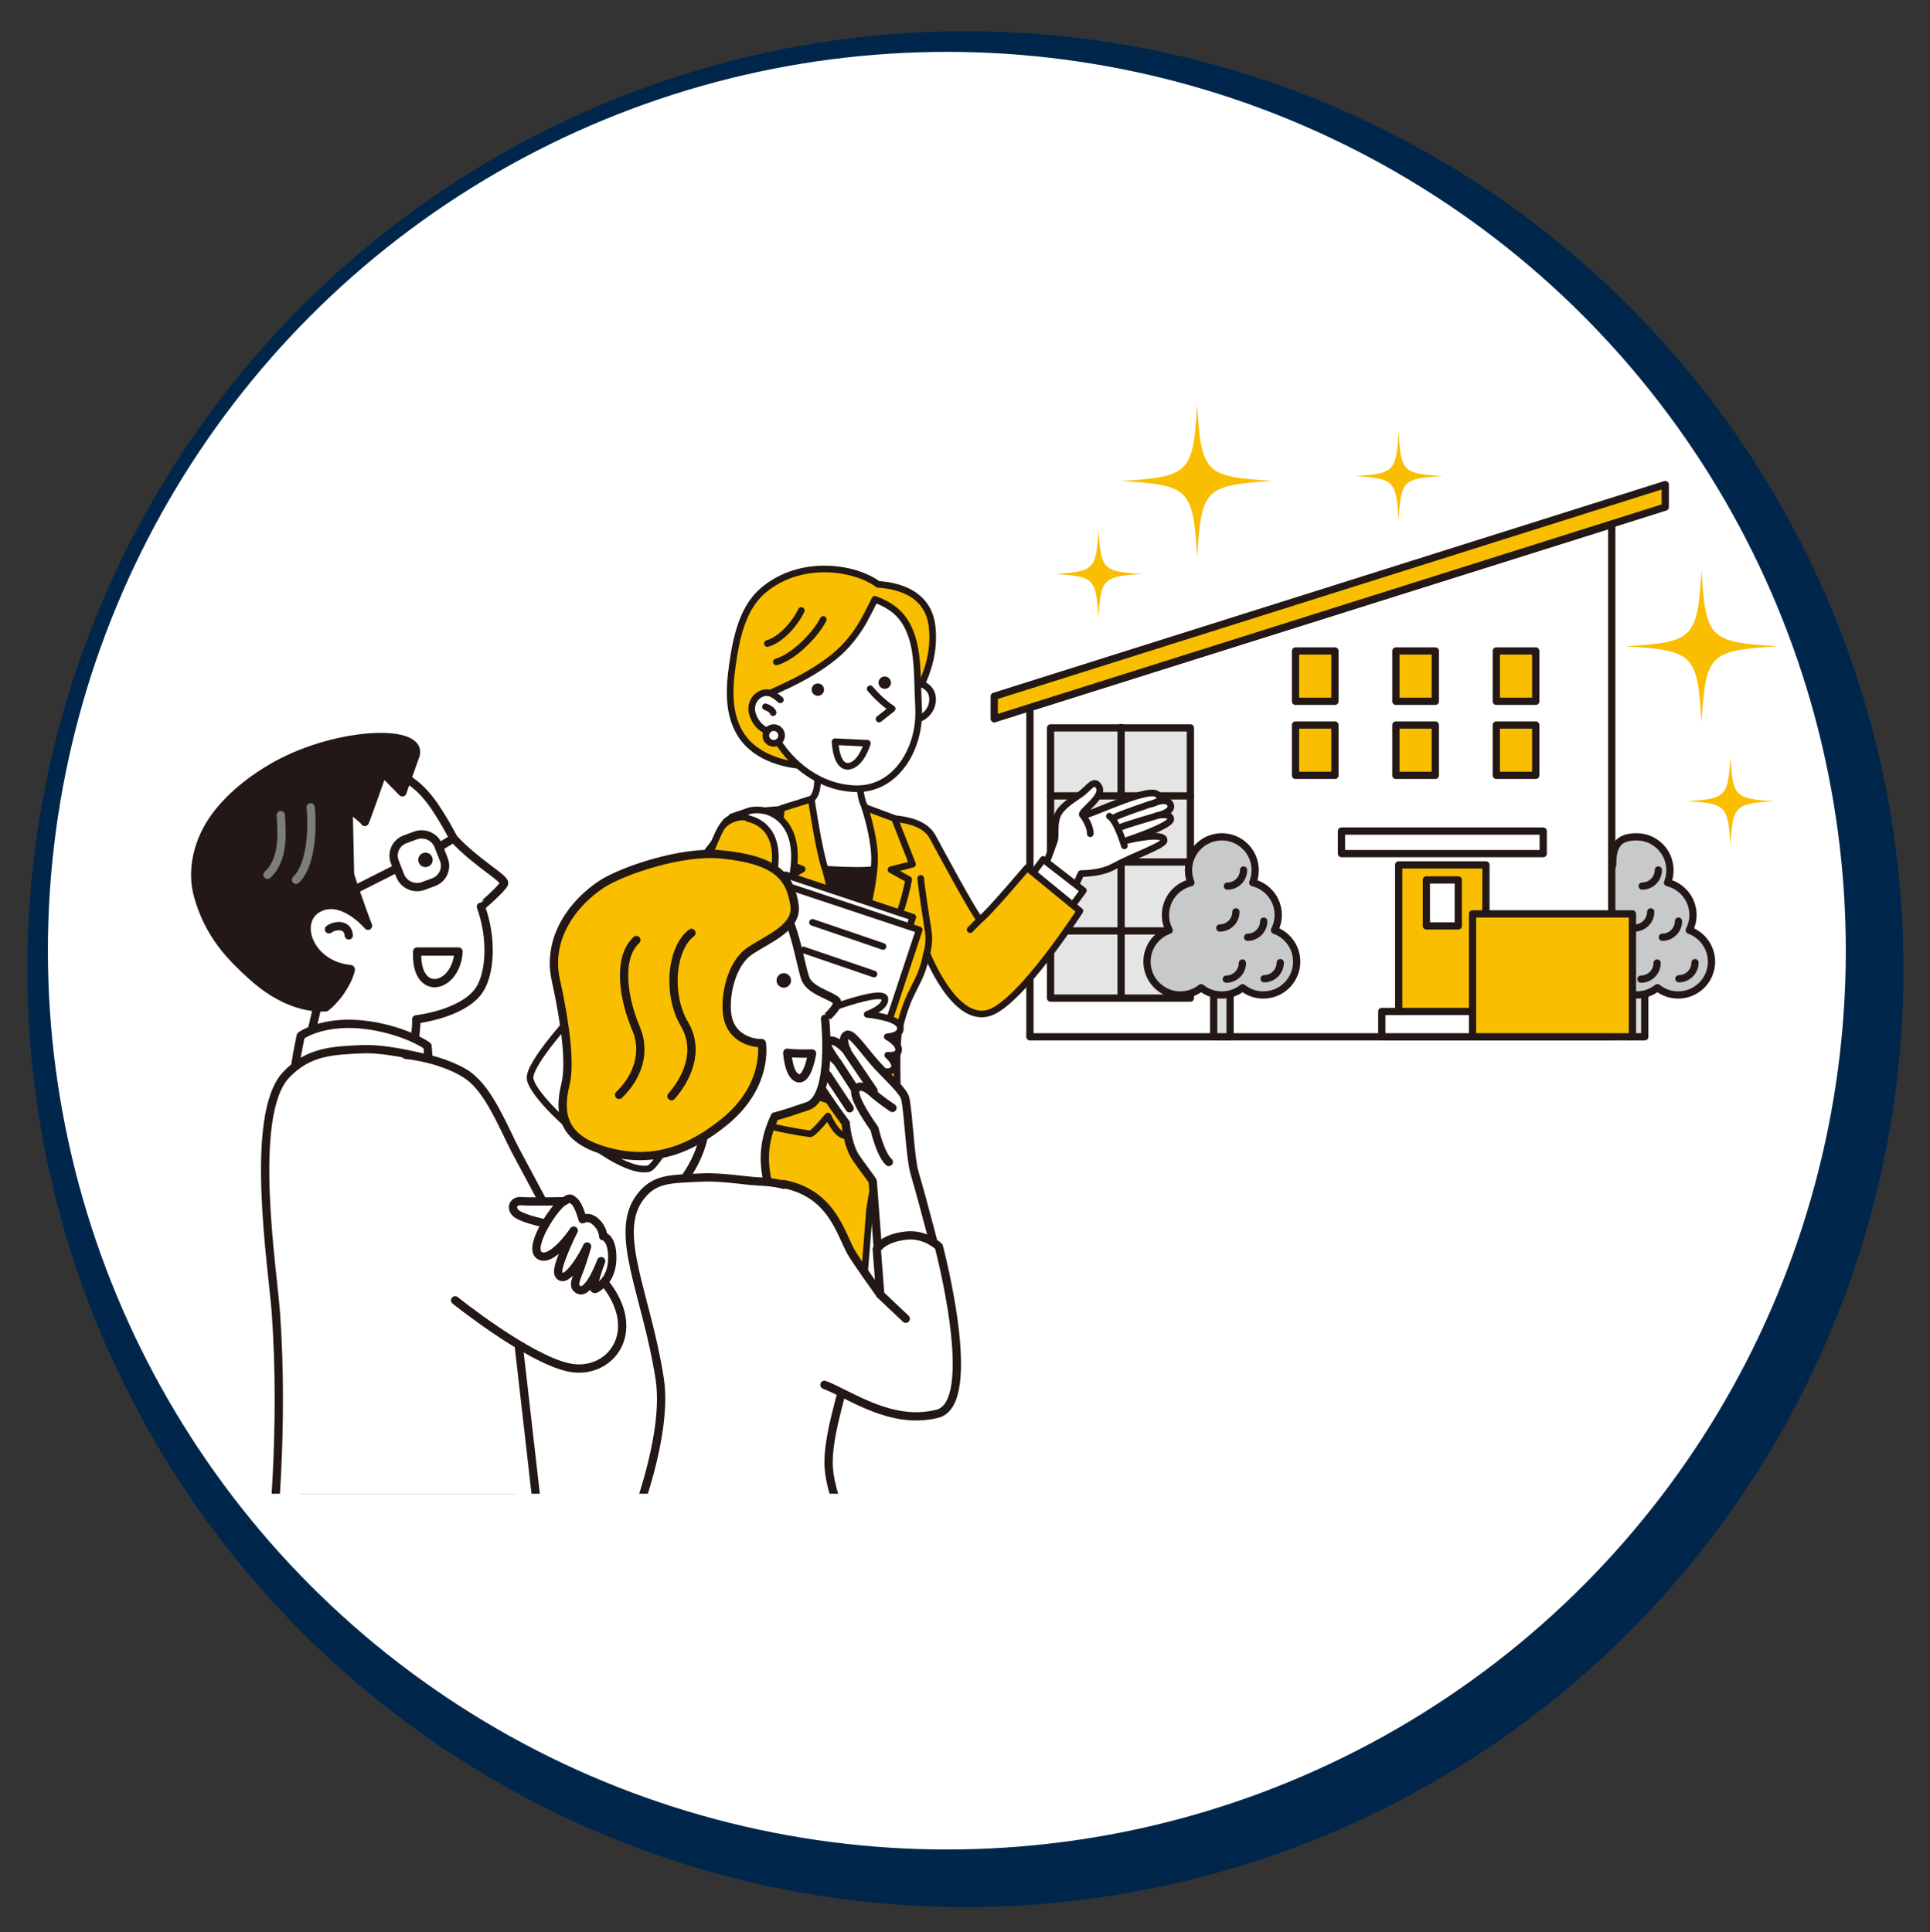
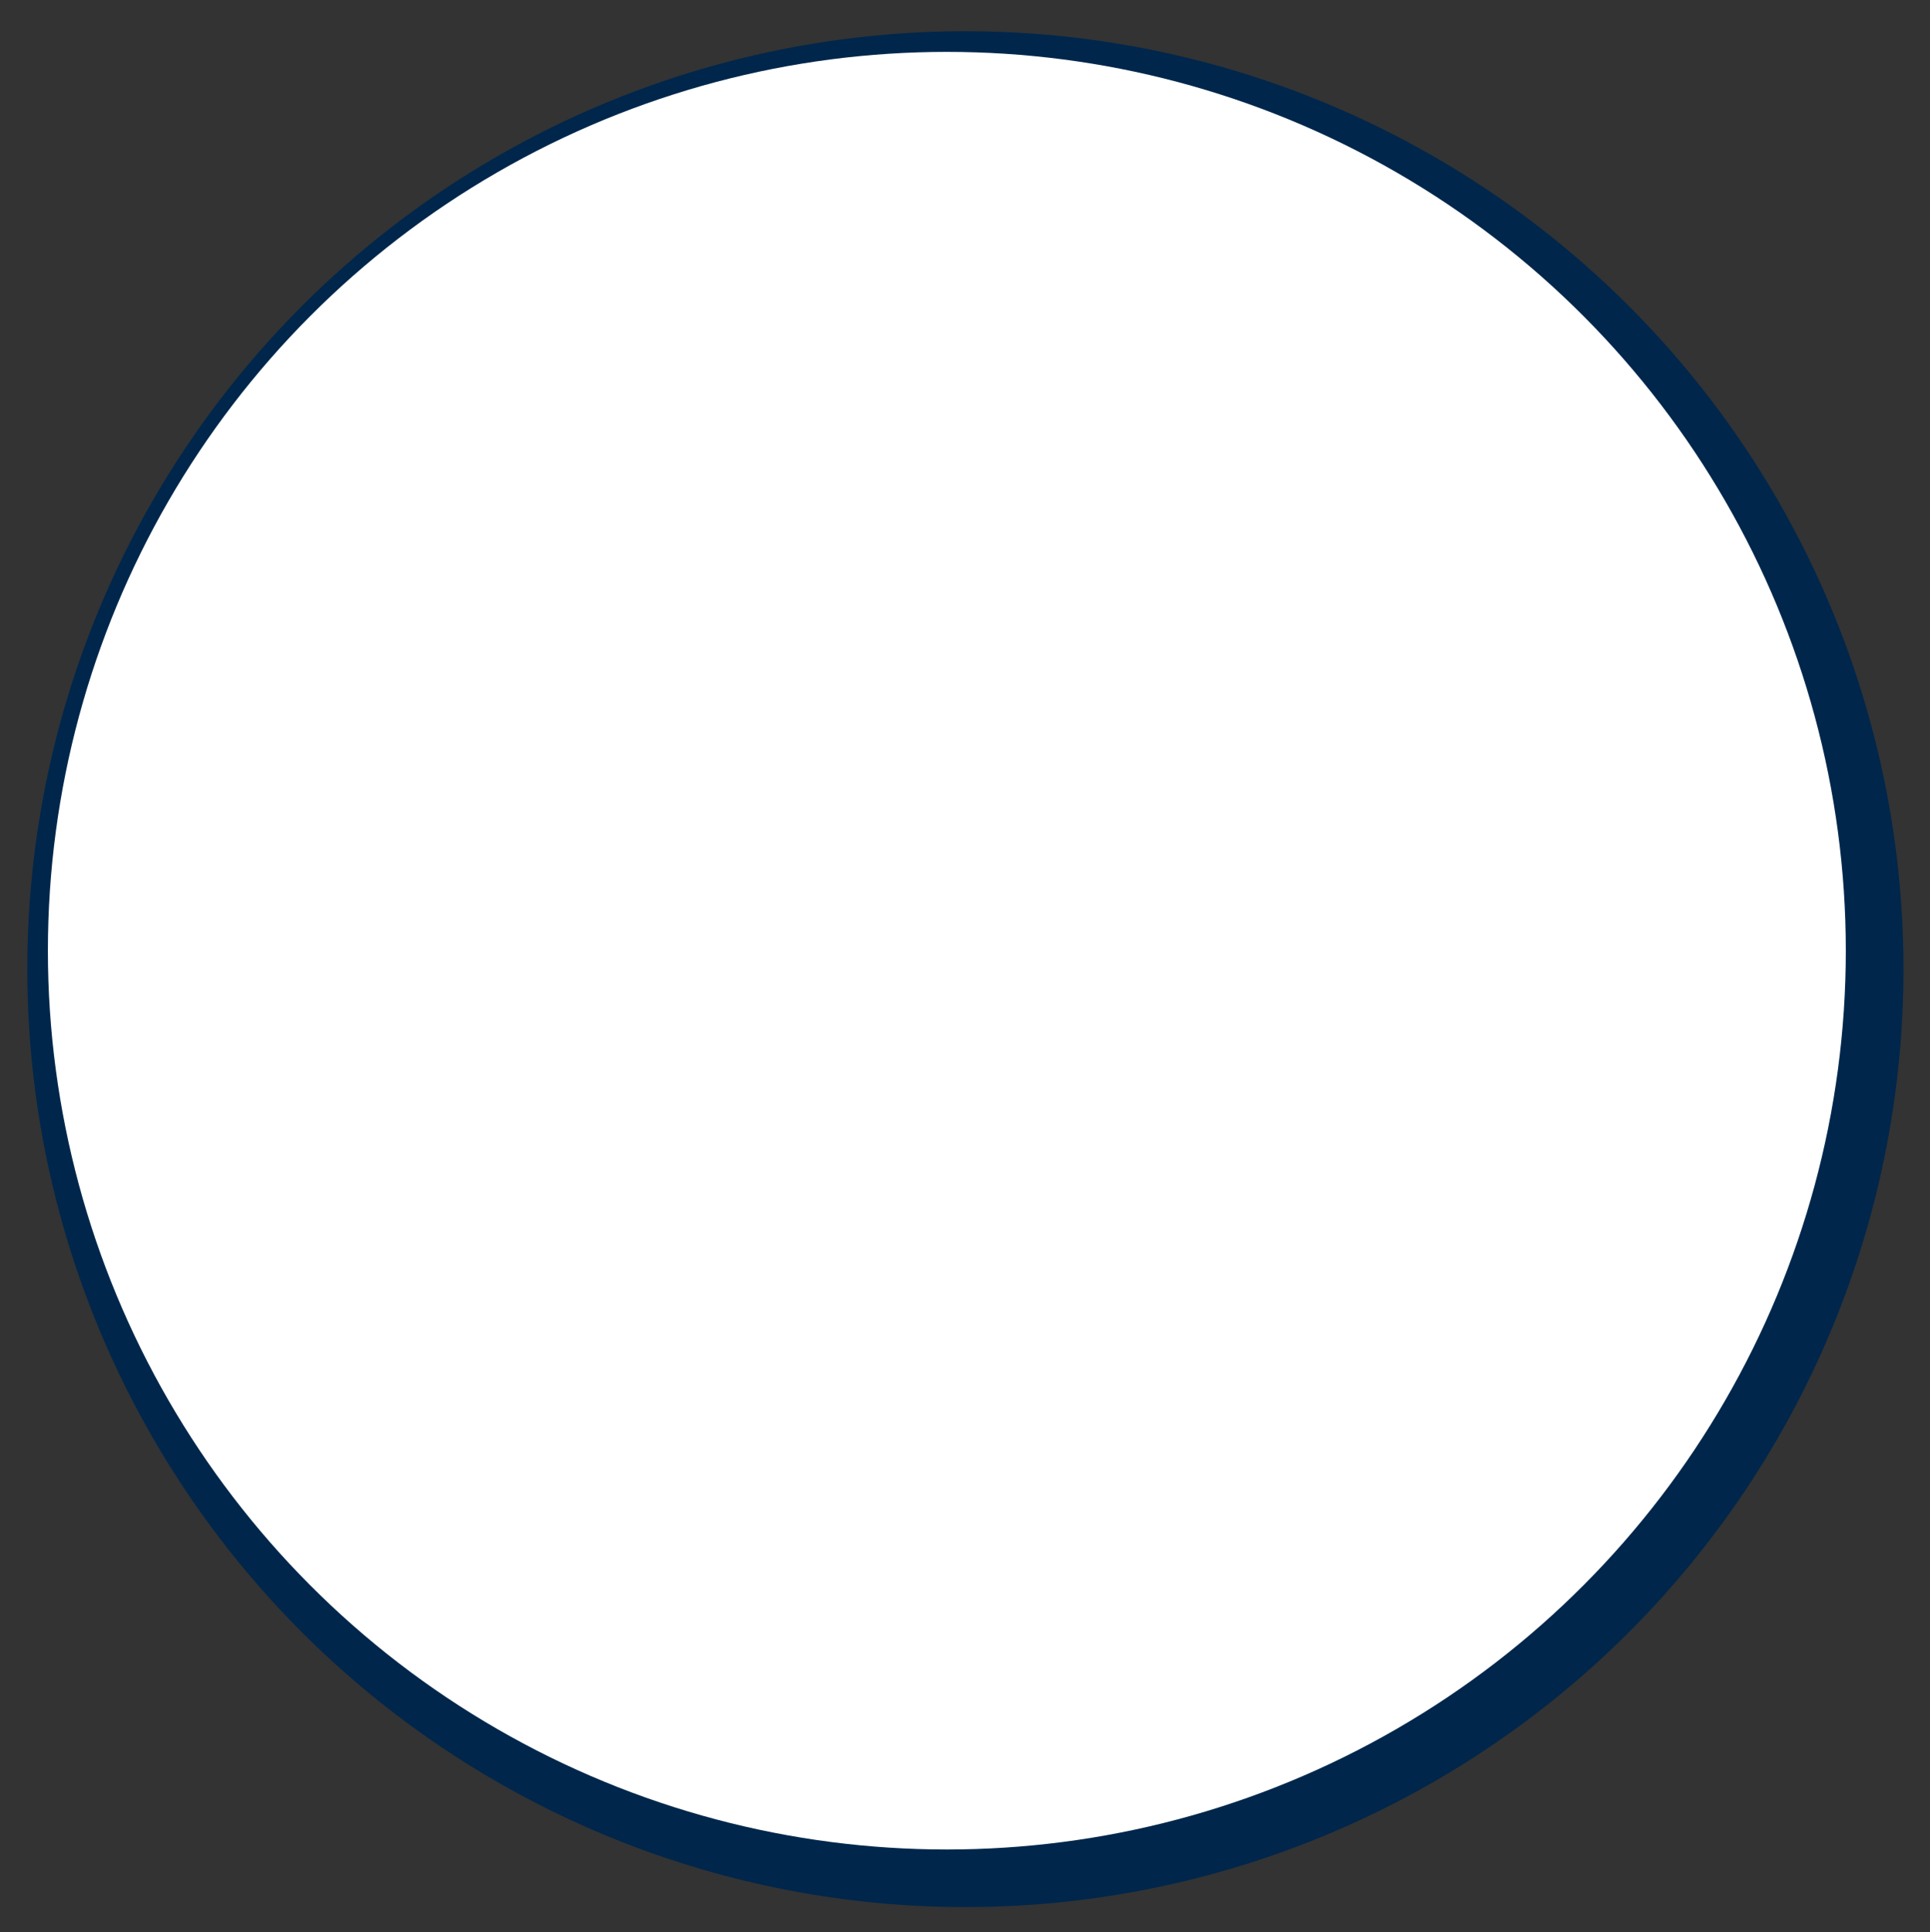
<svg xmlns="http://www.w3.org/2000/svg" xmlns:xlink="http://www.w3.org/1999/xlink" version="1.1" id="レイヤー_1" x="0px" y="0px" viewBox="0 0 295.76 296.12" style="enable-background:new 0 0 295.76 296.12;" xml:space="preserve">
  <rect x="0" y="0" width="295.76" height="296.12" fill="#333333" stroke="none" />
  <style type="text/css">
	.st0{fill:#00264B;stroke:#00264B;stroke-width:12;stroke-miterlimit:10;}
	.st1{fill:#FFFFFF;}
	.st2{clip-path:url(#SVGID_00000120548166971656700830000012285217805503364232_);}
	.st3{fill:#DBDCDC;stroke:#231815;stroke-width:1.111;stroke-linecap:round;stroke-linejoin:round;stroke-miterlimit:10;}
	.st4{fill:#C8C9CA;stroke:#231815;stroke-width:1.111;stroke-linecap:round;stroke-linejoin:round;stroke-miterlimit:10;}
	.st5{fill:none;stroke:#231815;stroke-width:1.111;stroke-linecap:round;stroke-linejoin:round;stroke-miterlimit:10;}
	.st6{fill:#FFFFFF;stroke:#231815;stroke-width:1.111;stroke-linecap:round;stroke-linejoin:round;stroke-miterlimit:10;}
	.st7{fill:#F9BE00;stroke:#231815;stroke-width:1.111;stroke-linecap:round;stroke-linejoin:round;stroke-miterlimit:10;}
	.st8{fill:#E5E5E6;stroke:#231815;stroke-width:1.111;stroke-linecap:round;stroke-linejoin:round;stroke-miterlimit:10;}
	.st9{fill:#F9BE00;}
	.st10{clip-path:url(#SVGID_00000167359502786135651210000005449365940769030559_);}
	.st11{fill:#FFFFFF;stroke:#231815;stroke-width:1.018;stroke-linecap:round;stroke-linejoin:round;stroke-miterlimit:10;}
	.st12{fill:#FFFFFF;stroke:#231815;stroke-width:1.017;stroke-linecap:round;stroke-linejoin:round;stroke-miterlimit:10;}
	.st13{fill:#F9BE00;stroke:#231815;stroke-width:1.017;stroke-linecap:round;stroke-linejoin:round;stroke-miterlimit:10;}
	.st14{fill:#231815;stroke:#231815;stroke-width:1.017;stroke-linecap:round;stroke-linejoin:round;stroke-miterlimit:10;}
	.st15{fill:none;stroke:#231815;stroke-width:1.017;stroke-linecap:round;stroke-linejoin:round;stroke-miterlimit:10;}
	.st16{fill:#231815;}
	.st17{fill:#F9BE00;stroke:#231815;stroke-width:1.27;stroke-linecap:round;stroke-linejoin:round;stroke-miterlimit:10;}
	.st18{fill:#FFFFFF;stroke:#231815;stroke-width:1.27;stroke-linecap:round;stroke-linejoin:round;stroke-miterlimit:10;}
	.st19{fill:none;stroke:#231815;stroke-width:1.27;stroke-linecap:round;stroke-linejoin:round;stroke-miterlimit:10;}
	.st20{fill:#231815;stroke:#231815;stroke-width:1.27;stroke-linecap:round;stroke-linejoin:round;stroke-miterlimit:10;}
	.st21{fill:none;stroke:#7D7D7D;stroke-width:1.27;stroke-linecap:round;stroke-linejoin:round;stroke-miterlimit:10;}
	.st22{fill:#C8C9CA;stroke:#231815;stroke-width:1.27;stroke-linecap:round;stroke-linejoin:round;stroke-miterlimit:10;}
	.st23{fill:#FFFFFF;stroke:#231815;stroke-width:1.27;stroke-miterlimit:10;}
</style>
  <g>
    <circle class="st0" cx="147.94" cy="148.54" r="137.76" />
    <circle class="st1" cx="145.1" cy="145.71" r="137.76" />
    <g>
      <defs>
-         <rect id="SVGID_1_" x="26.03" y="62" width="252.15" height="166.94" />
-       </defs>
+         </defs>
      <clipPath id="SVGID_00000001646667553505748960000007807289447330569892_">
        <use xlink:href="#SVGID_1_" style="overflow:visible;" />
      </clipPath>
      <g style="clip-path:url(#SVGID_00000001646667553505748960000007807289447330569892_);">
        <g>
          <g>
            <rect x="249.54" y="146.74" class="st3" width="2.51" height="12.17" />
            <path class="st4" d="M258.87,142.58c0.36-0.7,0.57-1.49,0.57-2.34c0-2.4-1.66-4.42-3.9-4.96c0.24-0.59,0.37-1.23,0.37-1.91       c0-2.82-2.29-5.11-5.11-5.11c-2.82,0-3.66,1.34-3.66,4.17c0,0.68-1.31,2.26-1.07,2.85c-2.24,0.54-3.9,2.56-3.9,4.96       c0,0.84,0.21,1.64,0.57,2.34c-1.98,0.7-3.4,2.59-3.4,4.81c0,2.82,2.29,5.11,5.11,5.11c1.2,0,2.31-0.42,3.18-1.11       c0.87,0.7,1.98,1.11,3.18,1.11c1.2,0,2.31-0.42,3.18-1.11c0.87,0.7,1.98,1.11,3.18,1.11c2.82,0,5.11-2.29,5.11-5.11       C262.27,145.17,260.85,143.28,258.87,142.58z" />
            <path class="st5" d="M259.75,147.54c0,1.36-1.11,2.47-2.47,2.47" />
            <path class="st5" d="M257.22,141.18c0,1.36-1.11,2.47-2.47,2.47" />
            <path class="st5" d="M253.94,147.6c0,1.36-1.11,2.47-2.47,2.47" />
            <path class="st5" d="M252.96,139.76c0,1.36-1.11,2.47-2.47,2.47" />
            <path class="st5" d="M254.13,133.34c0,1.36-1.11,2.47-2.47,2.47" />
          </g>
-           <polygon class="st6" points="157.83,108.44 246.99,80.39 246.99,158.91 157.83,158.91     " />
          <rect x="198.53" y="99.77" class="st7" width="6.04" height="7.72" />
          <rect x="213.91" y="99.77" class="st7" width="6.04" height="7.72" />
          <rect x="229.3" y="99.77" class="st7" width="6.04" height="7.72" />
-           <rect x="198.53" y="111.12" class="st7" width="6.04" height="7.72" />
          <rect x="213.91" y="111.12" class="st7" width="6.04" height="7.72" />
          <rect x="229.3" y="111.12" class="st7" width="6.04" height="7.72" />
          <rect x="160.99" y="111.56" class="st8" width="21.43" height="41.42" />
          <rect x="214.34" y="132.56" class="st7" width="13.37" height="22.58" />
          <rect x="205.57" y="127.38" class="st6" width="30.92" height="3.45" />
          <line class="st5" x1="160.99" y1="121.98" x2="182.41" y2="121.98" />
          <line class="st5" x1="182.41" y1="132.12" x2="160.99" y2="132.12" />
          <polygon class="st7" points="255.19,77.72 152.36,110.17 152.36,106.72 255.19,74.27     " />
          <line class="st6" x1="171.8" y1="152.7" x2="171.8" y2="111.5" />
          <rect x="218.58" y="134.86" class="st6" width="4.89" height="7.05" />
          <rect x="211.75" y="155.03" class="st6" width="18.55" height="3.88" />
          <rect x="225.66" y="140.07" class="st7" width="24.5" height="18.84" />
          <line class="st6" x1="160.99" y1="142.68" x2="182.41" y2="142.68" />
          <g>
            <path class="st9" d="M175.1,87.98c-6.09,0.37-6.39,0.67-6.76,6.76c-0.37-6.09-0.67-6.39-6.76-6.76       c6.09-0.37,6.39-0.67,6.76-6.76C168.72,87.31,169.02,87.61,175.1,87.98z" />
          </g>
          <g>
            <path class="st9" d="M221.08,72.97c-6.09,0.37-6.39,0.67-6.76,6.76c-0.37-6.09-0.67-6.39-6.76-6.76       c6.09-0.37,6.39-0.67,6.76-6.76C214.69,72.3,214.99,72.6,221.08,72.97z" />
          </g>
          <g>
            <path class="st9" d="M271.94,122.79c-6.09,0.37-6.39,0.67-6.76,6.76c-0.37-6.09-0.67-6.39-6.76-6.76       c6.09-0.37,6.39-0.67,6.76-6.76C265.55,122.12,265.85,122.42,271.94,122.79z" />
          </g>
          <g>
            <path class="st9" d="M272.45,99.06c-10.54,0.64-11.06,1.16-11.7,11.7c-0.64-10.54-1.16-11.06-11.7-11.7       c10.54-0.64,11.06-1.16,11.7-11.7C261.39,97.9,261.91,98.42,272.45,99.06z" />
          </g>
          <g>
            <path class="st9" d="M195.16,73.72c-10.54,0.64-11.06,1.16-11.7,11.7c-0.64-10.54-1.16-11.06-11.7-11.7       c10.54-0.64,11.06-1.16,11.7-11.7C184.1,72.56,184.62,73.08,195.16,73.72z" />
          </g>
          <g>
            <rect x="185.99" y="146.74" class="st3" width="2.51" height="12.17" />
            <path class="st4" d="M195.31,142.58c0.36-0.7,0.57-1.49,0.57-2.34c0-2.4-1.66-4.42-3.9-4.96c0.24-0.59,0.37-1.23,0.37-1.91       c0-2.82-2.29-5.11-5.11-5.11s-5.11,2.29-5.11,5.11c0,0.68,0.13,1.32,0.37,1.91c-2.24,0.54-3.9,2.56-3.9,4.96       c0,0.84,0.21,1.64,0.57,2.34c-1.98,0.7-3.4,2.59-3.4,4.81c0,2.82,2.29,5.11,5.11,5.11c1.2,0,2.31-0.42,3.18-1.11       c0.87,0.7,1.98,1.11,3.18,1.11s2.31-0.42,3.18-1.11c0.87,0.7,1.98,1.11,3.18,1.11c2.82,0,5.11-2.29,5.11-5.11       C198.71,145.17,197.29,143.28,195.31,142.58z" />
            <path class="st5" d="M196.19,147.54c0,1.36-1.11,2.47-2.47,2.47" />
            <path class="st5" d="M193.66,141.18c0,1.36-1.11,2.47-2.47,2.47" />
            <path class="st5" d="M190.39,147.6c0,1.36-1.11,2.47-2.47,2.47" />
            <path class="st5" d="M189.4,139.76c0,1.36-1.11,2.47-2.47,2.47" />
            <path class="st5" d="M190.57,133.34c0,1.36-1.11,2.47-2.47,2.47" />
          </g>
        </g>
        <g>
          <defs>
            <rect id="SVGID_00000013186081726132020750000005572174419444960653_" x="68.52" y="80" width="120.69" height="131.14" />
          </defs>
          <clipPath id="SVGID_00000091715929767195457930000004456731381116081541_">
            <use xlink:href="#SVGID_00000013186081726132020750000005572174419444960653_" style="overflow:visible;" />
          </clipPath>
          <g style="clip-path:url(#SVGID_00000091715929767195457930000004456731381116081541_);">
            <g>
              <path class="st11" d="M158.53,136.31c0.42-0.39,2.37-5.4,3.06-7.45c0.26-0.75-0.12-2.52,0.48-3.92        c0.54-1.26,2.14-2.29,3.41-3.14c1.41-0.95,2.17-2.61,2.95-1.17c0.87,1.61-3.44,4.1-2.43,4.33c0.71,0.16,9.63-4.25,11.24-3.28        c1.61,0.97-0.75,1.53-0.75,1.53s2.33-1.13,2.87,0.08c0.54,1.21-2.09,1.73-2.09,1.73s2.04-0.52,2.15,0.51        c0.11,1.03-6.81,3.3-6.81,3.3s5.86-1.46,5.79-0.01c-0.04,0.77-4.66,2.31-7.71,3.98c-2.13,1.17-5.02,1.08-5.02,1.08l-1.98,4.3        L158.53,136.31z" />
              <path class="st11" d="M170.01,125.1c1.05,0.63,2.03,3.7,2.3,4.54" />
              <path class="st11" d="M177.28,125.03c0,0-5.14,1.5-5.63,1.79" />
              <path class="st11" d="M176.27,123.24c-0.61,0.24-4.51,1.49-5.49,2.06" />
              <path class="st11" d="M166.03,125.08c0,0,1.09,1.49,1.05,2.71" />
            </g>
-             <path class="st12" d="M109.9,128.58c0,0-15.18,19.74-18.76,23.46c-3.58,3.72-10.23,11.08-9.9,13.33       c0.47,3.25,13.34,14.8,18.15,13.75c1.96-0.43,11.35-19.5,11.35-19.5l-1.99-0.73c0,0-0.34,1.62-1.59,2.44       c-1.25,0.82-11.46-6.12-12.29-8.32c-0.84-2.2,14.66-20.64,14.66-20.64" />
            <g>
              <path class="st12" d="M135.23,249.5c2.02,0.14,3.55-0.63,4.31-1.38c-2.47-2.38-5.58-6.25-6.96-11.42        c-2.24-8.35-2.25-33.59-2.25-33.59l-10.4,3.98c1.42,7.65,6.06,25.07,6.41,29.44c0.04,0.44-0.06,2.3-0.23,4.08        C127.81,243.65,132.82,249.34,135.23,249.5z" />
              <path class="st13" d="M142.84,250.77c-0.5-0.29-1.78-1.19-3.3-2.65c-0.76,0.75-2.29,1.52-4.31,1.38        c-2.41-0.16-7.42-5.85-9.12-8.9c-0.09,0.95-0.18,1.87-0.22,2.54c-0.03,0.41,0.54,5.75,0.54,5.75l1.59,0.9l0.28-3.24        c1.28,1.14,2.83,2.37,4.08,3.68c2.62,2.77,5.95,3.75,8.9,3.48C143.64,253.51,144.15,251.54,142.84,250.77z" />
            </g>
            <g>
              <path class="st12" d="M88.77,239.96c1.23,1.61,2.81,2.25,3.88,2.34c0.2-4.22,0.14-8.91,4.02-12.76        c4.16-4.13,11.81-11.71,17.79-18.13c4.61-4.95,5.3-10.28,5.3-10.28l-11.45,0.35c-4.82,6.1-12.56,20.1-15.63,23.25        c-0.31,0.32-1.77,1.47-3.22,2.51C88.29,230.51,87.31,238.04,88.77,239.96z" />
              <path class="st13" d="M92.81,246.52c-0.11-0.57-0.27-2.13-0.17-4.23c-1.07-0.08-2.65-0.72-3.88-2.34        c-1.46-1.92-0.48-9.44,0.69-12.72c-0.77,0.56-1.53,1.1-2.06,1.5c-0.33,0.25-3.98,4.2-3.98,4.2l0.37,1.79l2.62-1.92        c-0.01,1.71,0.08,3.69-0.09,5.49c-0.36,3.79,1.37,7.18,3.23,8.99C91.27,248.94,93.1,248.02,92.81,246.52z" />
            </g>
            <path class="st13" d="M136.06,169.8c0,0-1.32,6.31-2.82,15.66c-0.75,10.48-2.1,24.52-2.1,24.52s-20.79-0.11-26.7-3.65       c-0.44-0.26,3.16-7.15,3.16-7.15s0.65-13.5,0.59-18.63c-0.09-7.62,2.14-12.77,2.84-14.12       C111.73,165.08,136.06,169.8,136.06,169.8z" />
            <polyline class="st12" points="157.09,135.47 159.86,131.72 166.02,136.49 163.77,139.57      " />
            <path class="st14" d="M136.25,125.46c-0.07,0-4.97-0.42-7.38-0.75c-1.63-0.22-7.4-0.73-7.74-0.72       c2.15,4.07,7.63,15.06,8.22,22.24C129.35,146.22,135.63,133.16,136.25,125.46z" />
            <path class="st13" d="M157.4,132.99c0,0-6.02,7.13-7.19,7.93c-0.39,0.26-7.2-12.49-7.2-12.49c-1.14-2.26-3.93-2.89-7.18-3.05       c-0.62,7.7-6.49,20.84-6.49,20.84c-0.59-7.17-6.07-18.17-8.22-22.24c-1.88,0.05-8.47,0.46-9.85,1.92       c-2.06,2.17-0.92,7.91-0.46,10.25c1.56,8,3.07,13.06,2.93,21.4c-0.15,0.36-5.76,11.38-5.76,11.38s6.47,3.56,16.14,4.85       c0.5,0.07,2.76-2.73,2.76-2.73s1.33,3.05,2.67,2.99c4.25-0.18,8.42-1.09,8.28-1.5c-0.18-0.53-0.71-11.91-0.04-14.76       c1.55-6.66,3.22-6.55,4.23-11.72c0,0,4.21,10.94,9.61,9.16c4.81-1.59,13.86-15.6,13.86-15.6L157.4,132.99z" />
            <path class="st12" d="M124.41,114.06c0,0,1.78,6.01,0.26,8.07c-1.4,1.88-3.72,1.94-3.72,1.94s2.86,5.08,4.65,9.09       c0,0,8.38,0.62,8.7-0.12c1.3-3.05,1.66-7.48,1.66-7.48s-2.94-0.05-3.78-2.71c-1.02-3.24,0.12-7.84,0.12-7.84" />
            <line class="st13" x1="150.21" y1="140.92" x2="148.67" y2="142.49" />
            <path class="st12" d="M127.61,154.83c-0.09,0.68,0.38,1.31,1.07,1.41c0.68,0.09,1.31-0.38,1.41-1.07       c0.09-0.68-0.38-1.31-1.07-1.41C128.33,153.67,127.7,154.15,127.61,154.83z" />
            <path class="st12" d="M126.52,163.62c-0.09,0.68,0.38,1.31,1.07,1.41c0.68,0.09,1.31-0.38,1.41-1.07s-0.38-1.31-1.07-1.41       C127.25,162.46,126.62,162.94,126.52,163.62z" />
            <path class="st13" d="M141.1,134.63c0.01,0.8,0.9,6.56,1.16,8.2c0.24,1.55-0.21,3.23-0.21,3.23" />
            <g>
              <path class="st13" d="M138.85,110.35c-0.34-1.96,4.77-6.67,4-14.22c-0.56-5.51-5.79-6.41-8.28-6.56        c-3.77-2.76-11.99-3.84-17.59,0.9c-2.32,1.96-3.74,5.05-4.54,10.12c-0.6,3.78-1.18,8.23,0.97,11.82        c2.65,4.41,8.93,5.34,12.31,4.87C128.09,116.95,139.37,113.31,138.85,110.35z" />
              <path class="st12" d="M139.85,104.63c2.16,0.01,3.34,1.35,3.01,3.13c-0.33,1.78-2.12,2.94-4,2.59" />
              <path class="st12" d="M140.77,108.6c-0.19-4-0.08-7.41-0.8-10.21c-0.94-3.63-2.79-5.38-5.9-6.53        c-1.27,2.43-2.72,6.18-6.95,9.34c-4.42,3.31-8.85,4.73-10.22,5.66c0.41,1.85,1.04,4.48,1.68,5.7        c2.36,4.53,7.19,8.31,12.78,8.33C137.36,120.91,141.05,114.68,140.77,108.6z" />
              <path class="st15" d="M126.17,94.94c-1.4,2.67-4.76,5.85-7.2,6.51" />
              <path class="st15" d="M122.79,93.57c-1,2.1-3.21,4.54-5.2,5.06" />
              <path class="st12" d="M133.35,105.57c1.81,2.13,3.37,3.05,3.37,3.05l-2.01,1.59" />
              <path class="st12" d="M119.19,112.19c-1.89,0.27-3.35-1.03-3.88-2.76c-0.66-2.16,1.49-3.97,3.14-3        c0.66,0.39,1.13,0.83,1.13,0.83" />
              <path class="st16" d="M124.41,105.47c-0.13,0.51,0.18,1.02,0.69,1.15c0.51,0.13,1.02-0.18,1.15-0.69        c0.13-0.51-0.18-1.02-0.69-1.15C125.05,104.65,124.53,104.96,124.41,105.47z" />
              <path class="st16" d="M134.66,104.4c-0.13,0.51,0.18,1.02,0.69,1.15c0.51,0.13,1.02-0.18,1.15-0.69        c0.13-0.51-0.18-1.02-0.69-1.15C135.31,103.58,134.79,103.89,134.66,104.4z" />
              <path class="st12" d="M117.36,112.62c-0.06,0.66,0.43,1.25,1.1,1.31c0.66,0.06,1.25-0.43,1.31-1.1        c0.06-0.66-0.43-1.25-1.1-1.31C118,111.47,117.42,111.96,117.36,112.62z" />
              <path class="st12" d="M127.97,113.68c0,0,0.12,3.97,2.06,3.76c1.93-0.2,2.89-3.52,2.89-3.52L127.97,113.68z" />
            </g>
            <line class="st13" x1="110.83" y1="151.26" x2="109.13" y2="150.72" />
            <path class="st13" d="M118.82,131.66l0.94-7.76l4.56-1.43c0,0,1.14,7.8,2.08,10.55c1.13,3.32,3.44,17.9,3.44,17.9       s-2.99-4.87-5.16-7.55c-2.17-2.68-5.42-7.97-5.42-7.97l3.67-2.19L118.82,131.66z" />
            <path class="st13" d="M134.02,131.36c-0.08-3.37-1.5-7.62-1.5-7.62l4.56,1.7l2.76,7.02l-3.3,0.84l2.71,1.51       c0,0-0.91,4.95-2.46,7.6c-1.55,2.65-6.78,7.17-6.78,7.17S134.16,137.17,134.02,131.36z" />
            <path class="st12" d="M112.11,125.21c0.98-0.09,2.57,0.13,3.62,0.61c2.4,1.11,3.78,3.68,2.74,8.68       c-1.21,5.83-7.64,17.62-7.64,17.62l1.97,0.61c0,0,7.71-12.39,8.75-19.03c0.92-5.92-1.53-8.42-3.75-9.26       c-1.37-0.52-2.82-0.21-2.82-0.21L112.11,125.21z" />
            <g>
              <g>
                <polygon class="st12" points="111.2,161.77 130.7,168.26 139.88,140.57 120.38,134.08        " />
                <polygon class="st12" points="112.18,163.73 131.68,170.21 140.86,142.52 121.36,136.03        " />
                <line class="st12" x1="135.32" y1="145.06" x2="124.51" y2="141.37" />
                <line class="st12" x1="133.93" y1="149.29" x2="123.13" y2="145.6" />
              </g>
-               <path class="st12" d="M126.3,155.84c0,0,0.57-1.15,2.47-1.8c2.97-1,6.76-2.03,6.84-0.94c0.1,1.4-2.72,2.37-2.72,2.37        s4.75,0.44,5.06,1.9c0.31,1.46-1.98,1.53-1.98,1.53s1.79,0.96,1.74,2.01c-0.04,1.05-1.67,0.82-1.67,0.82s1.49,1.24,0.92,2.07        c-0.57,0.84-2.18,0.29-2.18,0.29s0.56,0.94-0.52,1.73c-0.44,0.32-4.9-0.99-6.45-1.85c-1.56-0.86-2.38-2.74-2.38-2.74l-3.7-0.6        l0.14-5.22L126.3,155.84z" />
+               <path class="st12" d="M126.3,155.84c0,0,0.57-1.15,2.47-1.8c2.97-1,6.76-2.03,6.84-0.94c0.1,1.4-2.72,2.37-2.72,2.37        s4.75,0.44,5.06,1.9c0.31,1.46-1.98,1.53-1.98,1.53s1.79,0.96,1.74,2.01c-0.04,1.05-1.67,0.82-1.67,0.82s1.49,1.24,0.92,2.07        c-0.57,0.84-2.18,0.29-2.18,0.29s0.56,0.94-0.52,1.73c-1.56-0.86-2.38-2.74-2.38-2.74l-3.7-0.6        l0.14-5.22L126.3,155.84z" />
              <polyline class="st12" points="120.34,154.14 125.32,155 124.27,162.36 119.21,161.66       " />
              <path class="st13" d="M114.45,141.4c-0.51,2.25-1.61,7.01-2.03,8.98l11.09,2.96c0,0-0.5,2.01-0.9,4.94        c-0.36,2.61-1.02,5.25-1.02,5.25s-14.27-2.9-19.13-8.12c-1.06-1.14,1.11-8.41,1.63-10.46c1.58-6.17,5.29-16.19,6.42-18.03        c0.83-1.37,2.94-1.91,3.81-1.64" />
            </g>
            <line class="st13" x1="112.42" y1="150.38" x2="110.03" y2="149.62" />
            <path class="st12" d="M118.47,109.23c0,0-0.08-0.51-1.17-0.9" />
          </g>
        </g>
        <g>
          <path class="st17" d="M78.25,229.09v25.5c0,0-33.58-0.16-33.42,0s1.58-25.34,1.58-25.34L78.25,229.09z" />
          <g>
            <path class="st18" d="M77.24,135.44c0.34-0.77-4.17-3.06-7.74-6.95c-0.98-1.86-1.73-3.12-2.62-4.48       c-3.89-5.94-8.1-6.84-16.11-6.36c-8.01,0.48-16.98,12.44-16.68,17.72c0.31,5.29,11.8,17.41,14.64,18.5l-2.92,12.41l21.84,0.94       c0,0-1.48-0.47-3.85-5.05c-0.72-1.4,0.13-4.38-0.02-5.93c3.68-0.5,7.97-1.95,9.66-4.49c1.68-2.52,2.04-7.85,0.26-12.78       C73.71,138.97,76.87,136.28,77.24,135.44z" />
            <path class="st16" d="M64.09,131.82c0.02,0.61,0.53,1.1,1.14,1.08c0.61-0.02,1.1-0.53,1.08-1.14c-0.02-0.61-0.53-1.1-1.14-1.08       C64.56,130.7,64.08,131.21,64.09,131.82z" />
            <g>
              <path class="st19" d="M68.02,131.75c0.54,1.38-0.16,2.93-1.55,3.45l-1.62,0.6c-1.39,0.51-2.98-0.2-3.52-1.58l-0.83-2.12        c-0.54-1.38,0.16-2.93,1.55-3.45l1.62-0.6c1.39-0.51,2.98,0.2,3.52,1.58L68.02,131.75z" />
            </g>
            <line class="st18" x1="53.54" y1="136.76" x2="60.66" y2="133.17" />
            <line class="st18" x1="67.37" y1="129.79" x2="69.5" y2="128.49" />
            <path class="st18" d="M70.27,145.84c-0.32,5.7-6.65,7.18-6.34,0H70.27z" />
            <path class="st18" d="M45.25,164.74c-0.4-0.27,0.84-5.98,0.84-5.98s4.16-3.15,12.6-1.2c4.56,1.06,6.83,2.76,6.83,2.76       l0.37,5.01L45.25,164.74z" />
            <path class="st18" d="M43.82,164.77c-5.8,6.21-2.01,29.78-1.53,36.61c1.27,18.06-0.63,34.84-0.63,34.84s12.04,0.95,20.27,0.63       c8.24-0.32,20.91-1.27,20.91-1.27s-6.19-54.89-7.11-60.7c-1.04-6.57-1.99-8.37-3.87-9.94c-2.45-2.04-11.81-4.33-16.3-4.13       C51.07,161.01,47.24,161.11,43.82,164.77z" />
            <path class="st18" d="M69.75,199.3c0,0,11.15,8.96,17.42,10.29c7.51,1.59,13.88-8.54-0.07-17.92       c0.16,0.02-7.12-13.45-8.13-15.39c-1.8-3.47-3.98-9.05-7.11-11.33c-2.63-1.92-6.96-3.02-9.68-3.27" />
            <path class="st20" d="M53.64,134.06c1.48,4.58,2.76,7.83,2.76,7.83s-3.98-4.73-7.67-2.67c-3.67,2.05-1.34,8.73,5,9.32       c0.2,0.02-0.88,3.48-3.79,5.85c-2.59,0.18-6.82-0.67-11.4-4.86c-2.83-2.59-6.55-6.07-8.24-12.41c-0.9-3.37-0.24-7.6,2.22-11.3       c2.35-3.54,6.17-6.52,9.92-8.58c9.51-5.2,22.49-5.63,21.23-1.45l-2.01,5.65l-3.01-3.06c0,0-2.75,7.81-2.75,7.6       c0-0.21-2.48-2.16-2.48-2.16L53.64,134.06z" />
            <path class="st18" d="M50.41,142.43c1.14-0.78,2.92-0.73,3.04,0.94" />
            <g>
              <path class="st18" d="M86.64,184.11c0,0-5.56,0.11-6.72-0.01c-1.37-0.14-1.8,1.26-0.61,2.03c1.2,0.77,4.58,1.53,5.46,1.54" />
              <path class="st18" d="M86.3,184.21c-1.39,0.81-5.23,6.73-3.77,8.09c0.88,0.82,2.29-0.13,3.5-1.36        c0.78-0.8,1.48-1.71,1.89-2.33c0,0-0.82,1.59-1.49,3.27c-0.55,1.39-1.14,2.91-0.79,3.49c1.1,1.83,4.17-3.76,4.33-4.32        c0,0-0.35,1.23-0.96,3.04c-0.46,1.35-1.19,2.67-0.74,3.25c1.64,2.09,3.85-4.04,3.85-4.04s-1.75,4.61-0.87,4.24        c0.39-0.16,1.41-0.92,1.92-1.89c0.65-1.2,0.75-2.72,0.6-3.92c-0.28-2.15-1.34-2.25-1.34-2.25s0.01-1.18-1.13-2.21        c-1.15-1.03-2.02-0.39-2.02-0.39s-0.55-2.15-1.29-2.78C87.25,183.48,87.27,183.65,86.3,184.21z" />
            </g>
            <path class="st21" d="M47.61,123.73c0.21,2.04,0.42,8.52-2.25,11.12" />
            <path class="st21" d="M43.03,124.93c0.07,2.11,0.7,6.62-2.04,9.15" />
          </g>
        </g>
        <g>
          <path class="st22" d="M127.61,234.22c0.6-0.05,0.23,20.64-0.37,20.7c0,0-33.34-0.4-33.74,0c-0.4,0.4,5.7-17.26,8.24-20.59      L127.61,234.22z" />
          <g>
            <path class="st23" d="M138.73,168.4c-0.23-1.13-2.57-3.2-4.29-5.07c-1.87-2.03-3.85-5.09-4.65-4.72       c-1.07,0.5,0.09,2.6,0.09,2.6s-1.9-2.35-3.04-1.55c-0.62,0.43,1.41,2.97,1.31,2.97c-0.1-0.01-2.11-2.42-3-1.56       c-0.52,0.5,1.84,4.11,1.84,4.11s-2.04-1.85-2.47-1.15c-0.43,0.69,5.07,8.1,5.07,8.1s0.26,3.34,1.55,5.28       c0.9,1.35,2.49,3.35,2.6,3.66l1.06,14.02c0,0,8.78-3.23,8.65-3.23c-0.07,0-1.62-6.32-3.31-12.13       C139.49,177.52,139.23,170.82,138.73,168.4z" />
            <line class="st18" x1="129.9" y1="161.34" x2="133.87" y2="167.18" />
            <line class="st18" x1="128.35" y1="162.84" x2="131.42" y2="167.56" />
            <line class="st18" x1="126.82" y1="164.78" x2="130.2" y2="169.87" />
            <path class="st18" d="M136.76,169.81c0,0-1.76-1.13-3.23-2.45c-0.91-0.82-1.97-1.13-2.4-0.37c-0.66,1.16,2.88,6.02,2.88,6.02       s0.85,3.84,2.19,5.09" />
          </g>
          <path class="st18" d="M128.1,153.3c-1.14-0.88-3.99-1.52-4.68-3.32c-0.69-1.8-1.62-8.3-3.64-11c0,0-6.65,0.98-7.23,1.26      s-8.53,6.56-8.53,6.56l0.22,10.61l4.25,10.81c0,0,0.32,2.53-0.84,6.76c-1.16,4.22-3.7,6.79-3.7,6.79l14.15,1.13      c-1.58-5.17-0.88-8.46,0.62-11.77c1.33-0.33,2.98-0.89,5.03-1.59c4.01-1.37,2.68-13.39,2.68-13.39S128.99,153.99,128.1,153.3z" />
          <path class="st18" d="M124.44,161.46c0,0-2.22,0.11-3.8-0.11c0,0,0.21,3.59,1.69,3.91      C123.81,165.58,124.44,161.46,124.44,161.46z" />
          <path class="st19" d="M115.12,137.87c1.6,3.4-2.26,8.02-4,10.51" />
          <path class="st19" d="M110.23,136.79c1.6,3.71-1.53,9.44-4.55,13.89" />
          <path class="st19" d="M104.22,141.63c-0.07,1.28-2.89,8.7-6.31,12.17" />
          <path class="st16" d="M119,150.3c0.02,0.61,0.53,1.1,1.14,1.08c0.61-0.02,1.1-0.53,1.08-1.14c-0.02-0.61-0.53-1.1-1.14-1.08      C119.47,149.18,118.98,149.69,119,150.3z" />
          <path class="st18" d="M98.11,183.46c-4.25,5.56,1.01,14.99,2.99,27.89c1.58,10.29-6.12,27.4-6.12,27.4      c-0.29,0.12,10,2.17,16.89,2.06c10.14-0.16,19.75-2.53,19.75-2.53c-1.27-3.48-4.65-9.01-4.65-14.2c0-5.19,3.05-13.37,3.52-17.03      c0.74-5.81-3.7-18.44-6.34-23.09c-0.79-1.39-3.45-2.67-7.56-2.86c-2.53-0.11-5.93-0.77-9.05-0.62      C102.44,180.71,100.26,180.66,98.11,183.46z" />
          <path class="st18" d="M126.34,212.25c3.91,1.48,10.24,6.23,17.32,4.43c6.57-1.67,0.21-25.62,0.21-25.62s-2.03-1.98-4.93-1.69      c-3.66,0.37-4.58,2.11-4.58,2.11l0.53,6.93c0,0-3.74-5.2-4.49-6.55c-1.64-2.98-3.01-8.98-10.33-10.38" />
          <path class="st17" d="M110.5,130.95c8.39,0.83,10.57,3.34,11.25,7.76c0.53,3.43-3.88,5.08-6.81,7.02      c-2.93,1.94-3.94,7-3.48,9.93c0.46,2.92,2.96,4.22,5.28,4.22c0,0,1.16,6.44-5.7,12.04c-5.18,4.22-11.12,6.75-18.79,4.33      c-5.7-1.79-6.79-5.25-5.6-10.03c0.82-3.27-0.08-9.69-1.48-16.05c-1.43-6.5,2.8-11.9,7.07-14.68      C95.37,133.46,104.48,130.35,110.5,130.95z" />
          <path class="st19" d="M105.96,142.99c-3.17,2.43-3.69,9.56-1.09,13.94c2.57,4.33,0.09,8.76-1.97,11.09" />
          <path class="st19" d="M97.52,144.08c-3.03,2.83-1.93,9.17-0.04,13.59c1.51,3.52,0.3,7.34-2.6,10.14" />
          <line class="st18" x1="134.89" y1="198.42" x2="138.8" y2="202.12" />
        </g>
      </g>
    </g>
  </g>
</svg>